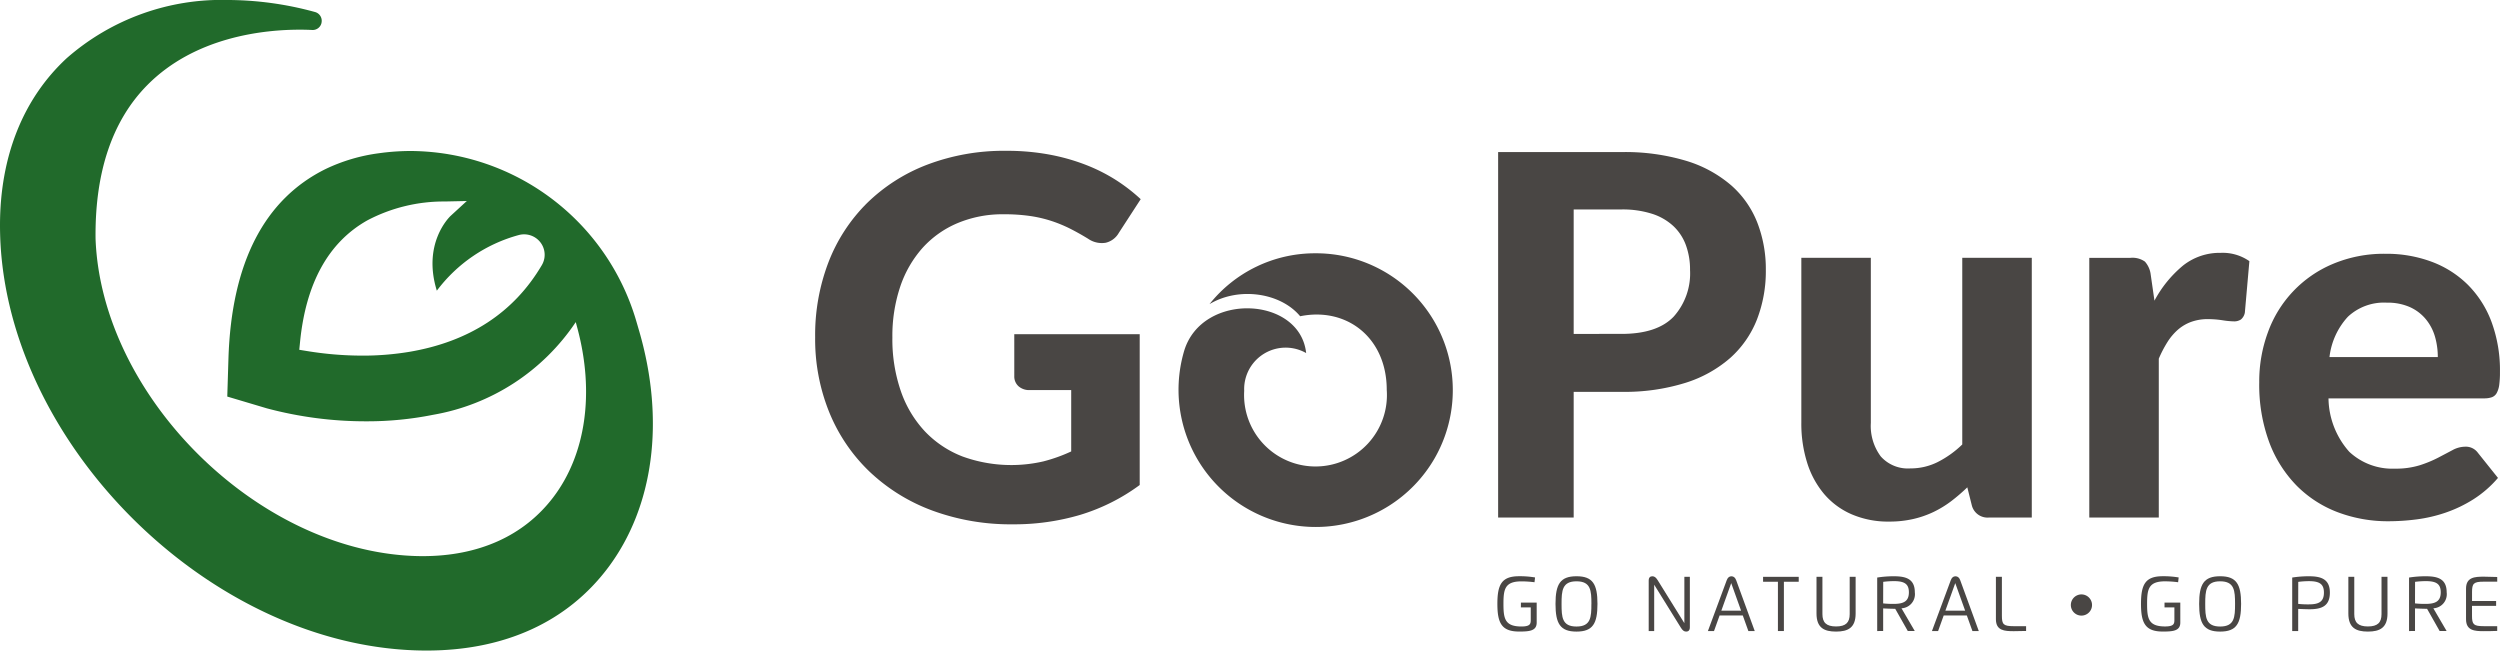
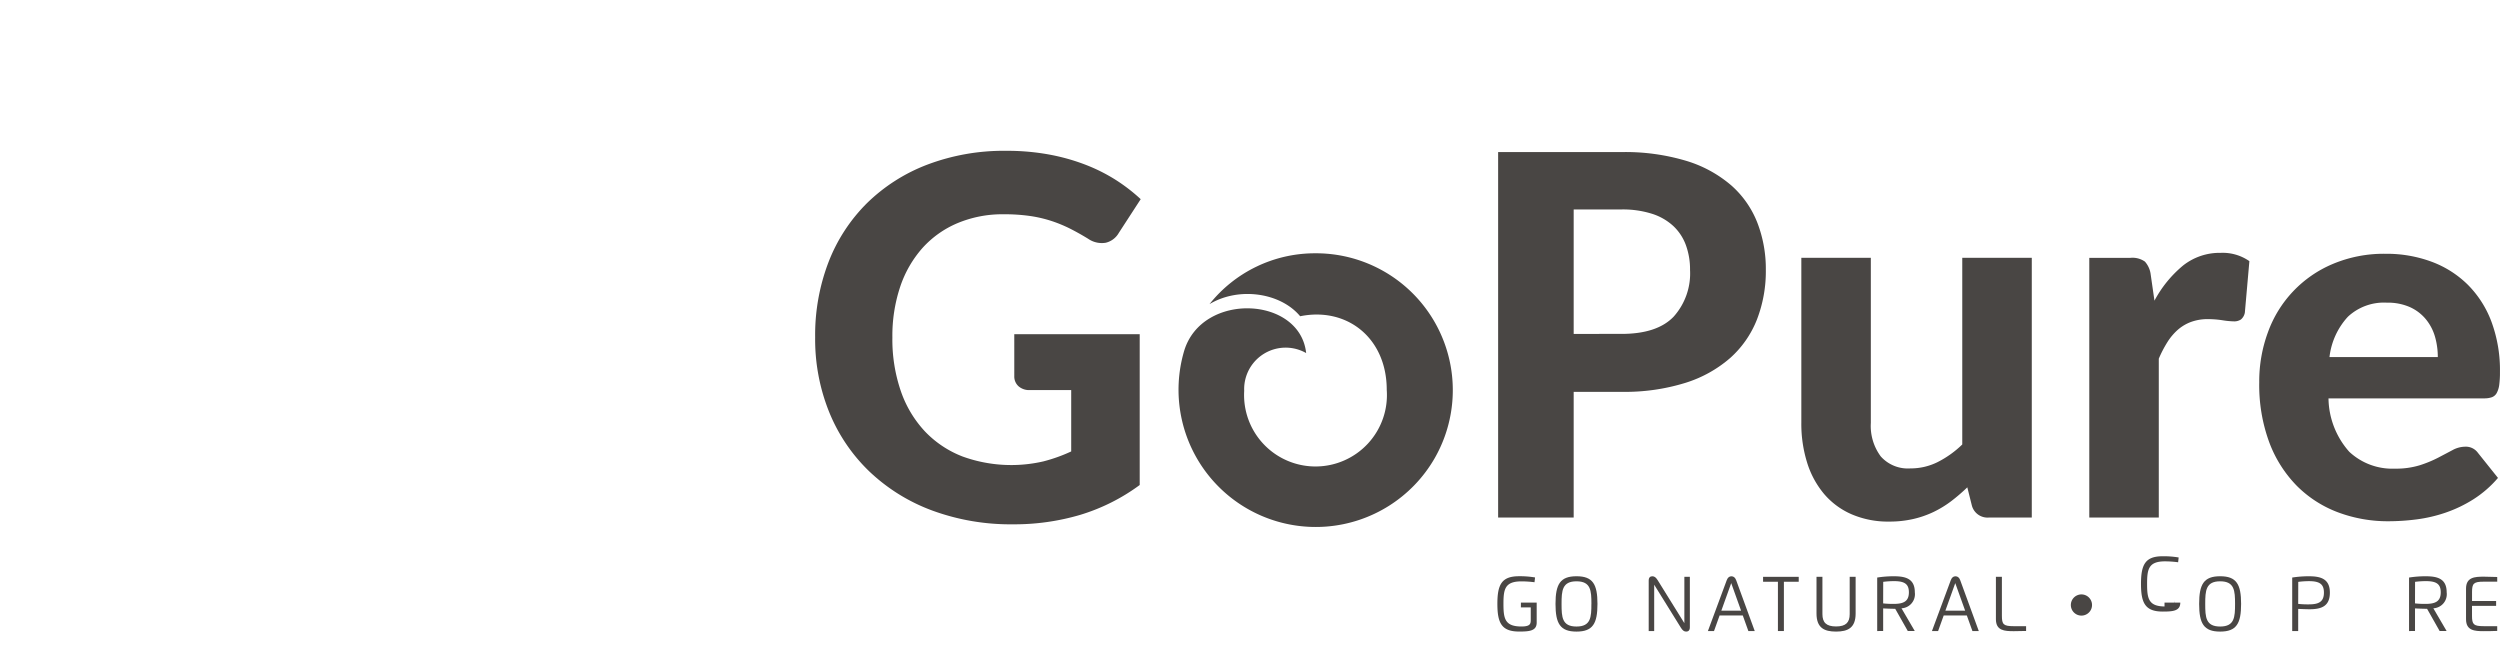
<svg xmlns="http://www.w3.org/2000/svg" width="231" height="60.111" viewBox="0 0 231 60.111">
  <defs>
    <clipPath id="clip-path">
      <rect id="Rectangle_116" data-name="Rectangle 116" width="231" height="60.111" fill="none" />
    </clipPath>
  </defs>
  <g id="Group_82" data-name="Group 82" transform="translate(0 0)">
    <g id="Group_82-2" data-name="Group 82" transform="translate(0 0)" clip-path="url(#clip-path)">
      <path id="Path_337" data-name="Path 337" d="M93.952,37.754H95.41V39.6c0,.778-.687.829-1.621.829-1.613,0-2.011-.778-2.011-2.557,0-1.8.4-2.555,2.011-2.555a8.471,8.471,0,0,1,1.47.113l-.05.443A9.539,9.539,0,0,0,94,35.793c-1.536,0-1.661.73-1.661,2.083s.131,2.086,1.661,2.086c.817,0,.861-.25.861-.615V38.2h-.912Z" transform="translate(46.58 17.926)" fill="#494644" />
      <path id="Path_338" data-name="Path 338" d="M95.341,37.877c0-1.815.428-2.557,1.94-2.557s1.937.742,1.937,2.557-.427,2.557-1.937,2.557-1.94-.742-1.94-2.557m3.318,0c0-1.227-.054-2.089-1.378-2.089S95.9,36.65,95.9,37.877s.048,2.089,1.378,2.089,1.378-.865,1.378-2.089" transform="translate(48.388 17.925)" fill="#494644" />
      <path id="Path_339" data-name="Path 339" d="M104.348,39.654V35.372h.508v4.669c0,.274-.139.393-.341.393s-.339-.119-.49-.362L101.56,36.1v4.284h-.507V35.714c0-.277.139-.393.339-.393s.339.121.488.359Z" transform="translate(51.287 17.926)" fill="#494644" />
      <path id="Path_340" data-name="Path 340" d="M104.681,40.382l1.735-4.685c.093-.252.235-.375.439-.375s.351.122.443.375l1.711,4.685h-.589l-.516-1.441h-2.141l-.517,1.441Zm3.066-1.881-.912-2.546-.914,2.546Z" transform="translate(53.129 17.926)" fill="#494644" />
      <path id="Path_341" data-name="Path 341" d="M111.357,35.811h-1.37v4.554h-.552V35.811h-1.372v-.455h3.294Z" transform="translate(54.845 17.943)" fill="#494644" />
      <path id="Path_342" data-name="Path 342" d="M114.953,38.745c0,1.325-.715,1.67-1.809,1.67s-1.806-.345-1.806-1.67v-3.39h.547V38.8c0,.776.356,1.141,1.259,1.141s1.26-.365,1.26-1.141V35.355h.549Z" transform="translate(56.507 17.943)" fill="#494644" />
      <path id="Path_343" data-name="Path 343" d="M115.058,40.382V35.44a9.669,9.669,0,0,1,1.529-.119c1.064,0,1.948.2,1.948,1.486a1.305,1.305,0,0,1-1.232,1.474l1.227,2.1h-.645l-1.162-2.055h-.078c-.273,0-.788-.021-1.036-.035v2.089Zm.55-2.554a8.245,8.245,0,0,0,.978.045c.888,0,1.4-.22,1.4-1.066,0-.746-.368-1.037-1.372-1.037a8.1,8.1,0,0,0-1,.066Z" transform="translate(58.395 17.926)" fill="#494644" />
      <path id="Path_344" data-name="Path 344" d="M118.414,40.382l1.735-4.685c.093-.252.235-.375.439-.375s.353.122.443.375l1.711,4.685h-.588l-.517-1.441H119.5l-.517,1.441Zm3.068-1.881-.914-2.546-.914,2.546Z" transform="translate(60.098 17.926)" fill="#494644" />
      <path id="Path_345" data-name="Path 345" d="M125.123,40.358c-.4.015-.791.02-1.141.02-.85,0-1.648-.044-1.648-1.105V35.355h.553v3.608c0,.787.149.953,1.075.953h1.161Z" transform="translate(62.088 17.943)" fill="#494644" />
      <path id="Path_346" data-name="Path 346" d="M126.927,37.412a.979.979,0,1,1,.978.98.979.979,0,0,1-.978-.98" transform="translate(64.419 18.49)" fill="#494644" />
-       <path id="Path_347" data-name="Path 347" d="M133.4,37.754h1.458V39.6c0,.778-.687.829-1.621.829-1.613,0-2.011-.778-2.011-2.557,0-1.8.4-2.555,2.011-2.555a8.472,8.472,0,0,1,1.47.113l-.05.443a9.538,9.538,0,0,0-1.206-.084c-1.536,0-1.661.73-1.661,2.083s.131,2.086,1.661,2.086c.817,0,.861-.25.861-.615V38.2H133.4Z" transform="translate(66.602 17.926)" fill="#494644" />
+       <path id="Path_347" data-name="Path 347" d="M133.4,37.754h1.458c0,.778-.687.829-1.621.829-1.613,0-2.011-.778-2.011-2.557,0-1.8.4-2.555,2.011-2.555a8.472,8.472,0,0,1,1.47.113l-.05.443a9.538,9.538,0,0,0-1.206-.084c-1.536,0-1.661.73-1.661,2.083s.131,2.086,1.661,2.086c.817,0,.861-.25.861-.615V38.2H133.4Z" transform="translate(66.602 17.926)" fill="#494644" />
      <path id="Path_348" data-name="Path 348" d="M134.791,37.877c0-1.815.428-2.557,1.94-2.557s1.937.742,1.937,2.557-.427,2.557-1.937,2.557-1.94-.742-1.94-2.557m3.318,0c0-1.227-.054-2.089-1.378-2.089s-1.378.862-1.378,2.089.048,2.089,1.378,2.089,1.378-.865,1.378-2.089" transform="translate(68.41 17.925)" fill="#494644" />
      <path id="Path_349" data-name="Path 349" d="M141.048,40.382h-.553V35.44a9.708,9.708,0,0,1,1.532-.119c1.07,0,1.948.216,1.948,1.509,0,1.265-.781,1.539-1.89,1.539-.274,0-.788-.021-1.036-.033Zm0-2.509a8.22,8.22,0,0,0,.978.045c.894,0,1.4-.216,1.4-1.088,0-.752-.363-1.057-1.372-1.057a7.8,7.8,0,0,0-1,.066Z" transform="translate(71.305 17.926)" fill="#494644" />
-       <path id="Path_350" data-name="Path 350" d="M147.553,38.745c0,1.325-.716,1.67-1.811,1.67s-1.806-.345-1.806-1.67v-3.39h.547V38.8c0,.776.356,1.141,1.259,1.141S147,39.578,147,38.8V35.355h.55Z" transform="translate(73.052 17.943)" fill="#494644" />
      <path id="Path_351" data-name="Path 351" d="M147.656,40.382V35.44a9.669,9.669,0,0,1,1.529-.119c1.064,0,1.948.2,1.948,1.486a1.305,1.305,0,0,1-1.232,1.474l1.227,2.1h-.645l-1.162-2.055h-.078c-.273,0-.788-.021-1.036-.035v2.089Zm.55-2.554a8.245,8.245,0,0,0,.978.045c.888,0,1.4-.22,1.4-1.066,0-.746-.368-1.037-1.372-1.037a8.1,8.1,0,0,0-1,.066Z" transform="translate(74.94 17.926)" fill="#494644" />
      <path id="Path_352" data-name="Path 352" d="M154.032,35.809h-1.256c-.923,0-1.073.166-1.073.959v.826h2.225v.449H151.7v.924c0,.791.151.953,1.073.953h1.256v.439c-.4.017-.852.023-1.235.023-.847,0-1.646-.042-1.646-1.105V36.456c0-1.061.8-1.11,1.646-1.11.321,0,.823.014,1.235.03Z" transform="translate(76.713 17.938)" fill="#494644" />
      <path id="Path_353" data-name="Path 353" d="M68.364,26.186h11.59V40.124a18.083,18.083,0,0,1-5.5,2.759,21.474,21.474,0,0,1-6.179.873,20.95,20.95,0,0,1-7.539-1.292,16.943,16.943,0,0,1-5.771-3.6,15.868,15.868,0,0,1-3.7-5.469,17.977,17.977,0,0,1-1.3-6.911A18.838,18.838,0,0,1,51.2,19.53a15.586,15.586,0,0,1,3.549-5.445,16.2,16.2,0,0,1,5.573-3.561,19.956,19.956,0,0,1,7.318-1.28,21.432,21.432,0,0,1,3.911.338,18.8,18.8,0,0,1,3.351.932A15.941,15.941,0,0,1,77.72,11.92a16.121,16.121,0,0,1,2.326,1.792l-2.025,3.119a1.885,1.885,0,0,1-1.209.908,2.221,2.221,0,0,1-1.63-.372q-.839-.513-1.64-.92a12.637,12.637,0,0,0-1.711-.71,11.89,11.89,0,0,0-1.978-.466,16.58,16.58,0,0,0-2.466-.163,10.716,10.716,0,0,0-4.259.816,9.1,9.1,0,0,0-3.247,2.3,10.337,10.337,0,0,0-2.059,3.583,14.3,14.3,0,0,0-.721,4.678,14.683,14.683,0,0,0,.791,4.991,10.378,10.378,0,0,0,2.233,3.712,9.53,9.53,0,0,0,3.457,2.3,13.2,13.2,0,0,0,7.47.454,14.884,14.884,0,0,0,2.572-.92V31.352H69.807a1.484,1.484,0,0,1-1.058-.36,1.207,1.207,0,0,1-.384-.92Z" transform="translate(25.355 4.691)" fill="#494644" />
      <path id="Path_354" data-name="Path 354" d="M95.893,34.471a12.679,12.679,0,0,1-23.132-9.96c1.675-5.445,10.7-5.028,11.263.232A3.832,3.832,0,0,0,78.3,28.234a6.6,6.6,0,1,0,13.171-.093c0-4.794-3.677-7.679-8-6.8-1.817-2.187-5.679-2.745-8.379-1.117a12.45,12.45,0,0,1,9.728-4.7A12.646,12.646,0,0,1,95.893,34.471" transform="translate(36.664 7.88)" fill="#494644" />
      <path id="Path_355" data-name="Path 355" d="M103.227,9.322a19.62,19.62,0,0,1,5.992.814,11.419,11.419,0,0,1,4.153,2.269,8.911,8.911,0,0,1,2.409,3.457,11.876,11.876,0,0,1,.779,4.351,12.37,12.37,0,0,1-.814,4.562,9.336,9.336,0,0,1-2.466,3.561,11.489,11.489,0,0,1-4.167,2.314,18.856,18.856,0,0,1-5.887.826H98.805V43.088H91.824V9.322Zm0,16.8q3.281,0,4.806-1.583a5.974,5.974,0,0,0,1.524-4.328,6.537,6.537,0,0,0-.384-2.291,4.569,4.569,0,0,0-1.164-1.768,5.226,5.226,0,0,0-1.966-1.129,8.937,8.937,0,0,0-2.816-.4H98.805v11.5Z" transform="translate(46.603 4.73)" fill="#494644" />
      <path id="Path_356" data-name="Path 356" d="M131.7,15.8V39.8h-3.956a1.5,1.5,0,0,1-1.583-1.117l-.419-1.675a16.535,16.535,0,0,1-1.489,1.28,9.516,9.516,0,0,1-1.64,1,8.96,8.96,0,0,1-1.884.651,9.805,9.805,0,0,1-2.2.234,8.5,8.5,0,0,1-3.479-.675A6.986,6.986,0,0,1,112.5,37.61a8.31,8.31,0,0,1-1.559-2.885,12.018,12.018,0,0,1-.535-3.677V15.8h6.422V31.048a4.724,4.724,0,0,0,.92,3.107,3.355,3.355,0,0,0,2.735,1.105,5.585,5.585,0,0,0,2.536-.594,9.233,9.233,0,0,0,2.257-1.618V15.8Z" transform="translate(56.037 8.021)" fill="#494644" />
      <path id="Path_357" data-name="Path 357" d="M134.081,19.918a10.77,10.77,0,0,1,2.629-3.235A5.437,5.437,0,0,1,140.2,15.5a4.306,4.306,0,0,1,2.652.767l-.418,4.747a1.082,1.082,0,0,1-.362.641,1.121,1.121,0,0,1-.663.175,7.676,7.676,0,0,1-1.07-.106,8.863,8.863,0,0,0-1.3-.1,4.447,4.447,0,0,0-1.571.256,3.909,3.909,0,0,0-1.221.721,5.175,5.175,0,0,0-.966,1.141,10.868,10.868,0,0,0-.8,1.535V39.954h-6.422V15.962h3.793a1.988,1.988,0,0,1,1.349.348,2.2,2.2,0,0,1,.535,1.211Z" transform="translate(64.991 7.864)" fill="#494644" />
      <path id="Path_358" data-name="Path 358" d="M144.873,28.916a7.575,7.575,0,0,0,1.919,4.933,5.827,5.827,0,0,0,4.224,1.559,7.437,7.437,0,0,0,2.291-.314,10.927,10.927,0,0,0,1.7-.7q.733-.384,1.328-.7a2.489,2.489,0,0,1,1.176-.315,1.373,1.373,0,0,1,1.162.559l1.86,2.326a10.123,10.123,0,0,1-2.257,1.967,12.141,12.141,0,0,1-2.56,1.233,13.591,13.591,0,0,1-2.676.629,20.381,20.381,0,0,1-2.606.175,13.1,13.1,0,0,1-4.688-.826A10.665,10.665,0,0,1,141.951,37a11.457,11.457,0,0,1-2.548-4.015,15.3,15.3,0,0,1-.929-5.561,13.109,13.109,0,0,1,.8-4.609,10.813,10.813,0,0,1,5.991-6.318,12.151,12.151,0,0,1,4.887-.942,11.941,11.941,0,0,1,4.247.733,9.43,9.43,0,0,1,3.351,2.13,9.589,9.589,0,0,1,2.187,3.433,12.905,12.905,0,0,1,.779,4.642,8.477,8.477,0,0,1-.068,1.186,2.168,2.168,0,0,1-.234.745.856.856,0,0,1-.443.384,2.1,2.1,0,0,1-.722.106Zm10.1-3.817a6.8,6.8,0,0,0-.267-1.909,4.5,4.5,0,0,0-.852-1.606,4.092,4.092,0,0,0-1.465-1.105,5.042,5.042,0,0,0-2.118-.407,4.87,4.87,0,0,0-3.606,1.3,6.608,6.608,0,0,0-1.7,3.724Z" transform="translate(70.28 7.895)" fill="#494644" />
-       <path id="Path_359" data-name="Path 359" d="M59.063,30.6l-.246-.847a21.859,21.859,0,0,0-20.8-15.8A21.5,21.5,0,0,0,35,14.162a16.327,16.327,0,0,0-4.9,1.45c-5.683,2.8-8.707,8.683-8.991,17.5L21,36.643l3.651,1.087a35.345,35.345,0,0,0,9.187,1.2,30.925,30.925,0,0,0,6.172-.6A19.942,19.942,0,0,0,53.2,29.763l.137.511c1.622,6.006.8,11.735-2.245,15.714-2.706,3.534-6.865,5.4-12.029,5.4-.279,0-.559-.006-.844-.017C23.671,50.805,9.387,36.562,8.83,22.085c-.075-6.149,1.532-10.931,4.776-14.216,4.407-4.459,10.728-5.126,14.1-5.126.457,0,.844.012,1.144.029a.835.835,0,0,0,.861-.669l0-.015a.84.84,0,0,0-.609-.978A30.716,30.716,0,0,0,21.063,0a21.713,21.713,0,0,0-14.9,5.379C2.13,9.116,0,14.459,0,20.83,0,40.655,19.525,60.111,39.419,60.111c7.206,0,13-2.646,16.762-7.652,4.23-5.634,5.281-13.6,2.882-21.862m-18.7-3.736a14.083,14.083,0,0,1,7.592-5.147,1.9,1.9,0,0,1,2.12.892,1.878,1.878,0,0,1-.014,1.9c-2.576,4.376-6.7,7.07-12.259,8.008a26.122,26.122,0,0,1-4.324.347,31.8,31.8,0,0,1-5.115-.424l-.71-.116.071-.716c.537-5.442,2.631-9.225,6.22-11.243A15.153,15.153,0,0,1,41.1,18.619l2.032-.044-1.494,1.373c-.13.122-2.626,2.554-1.275,6.912" transform="translate(0 -0.001)" fill="#216a2b" />
    </g>
  </g>
</svg>